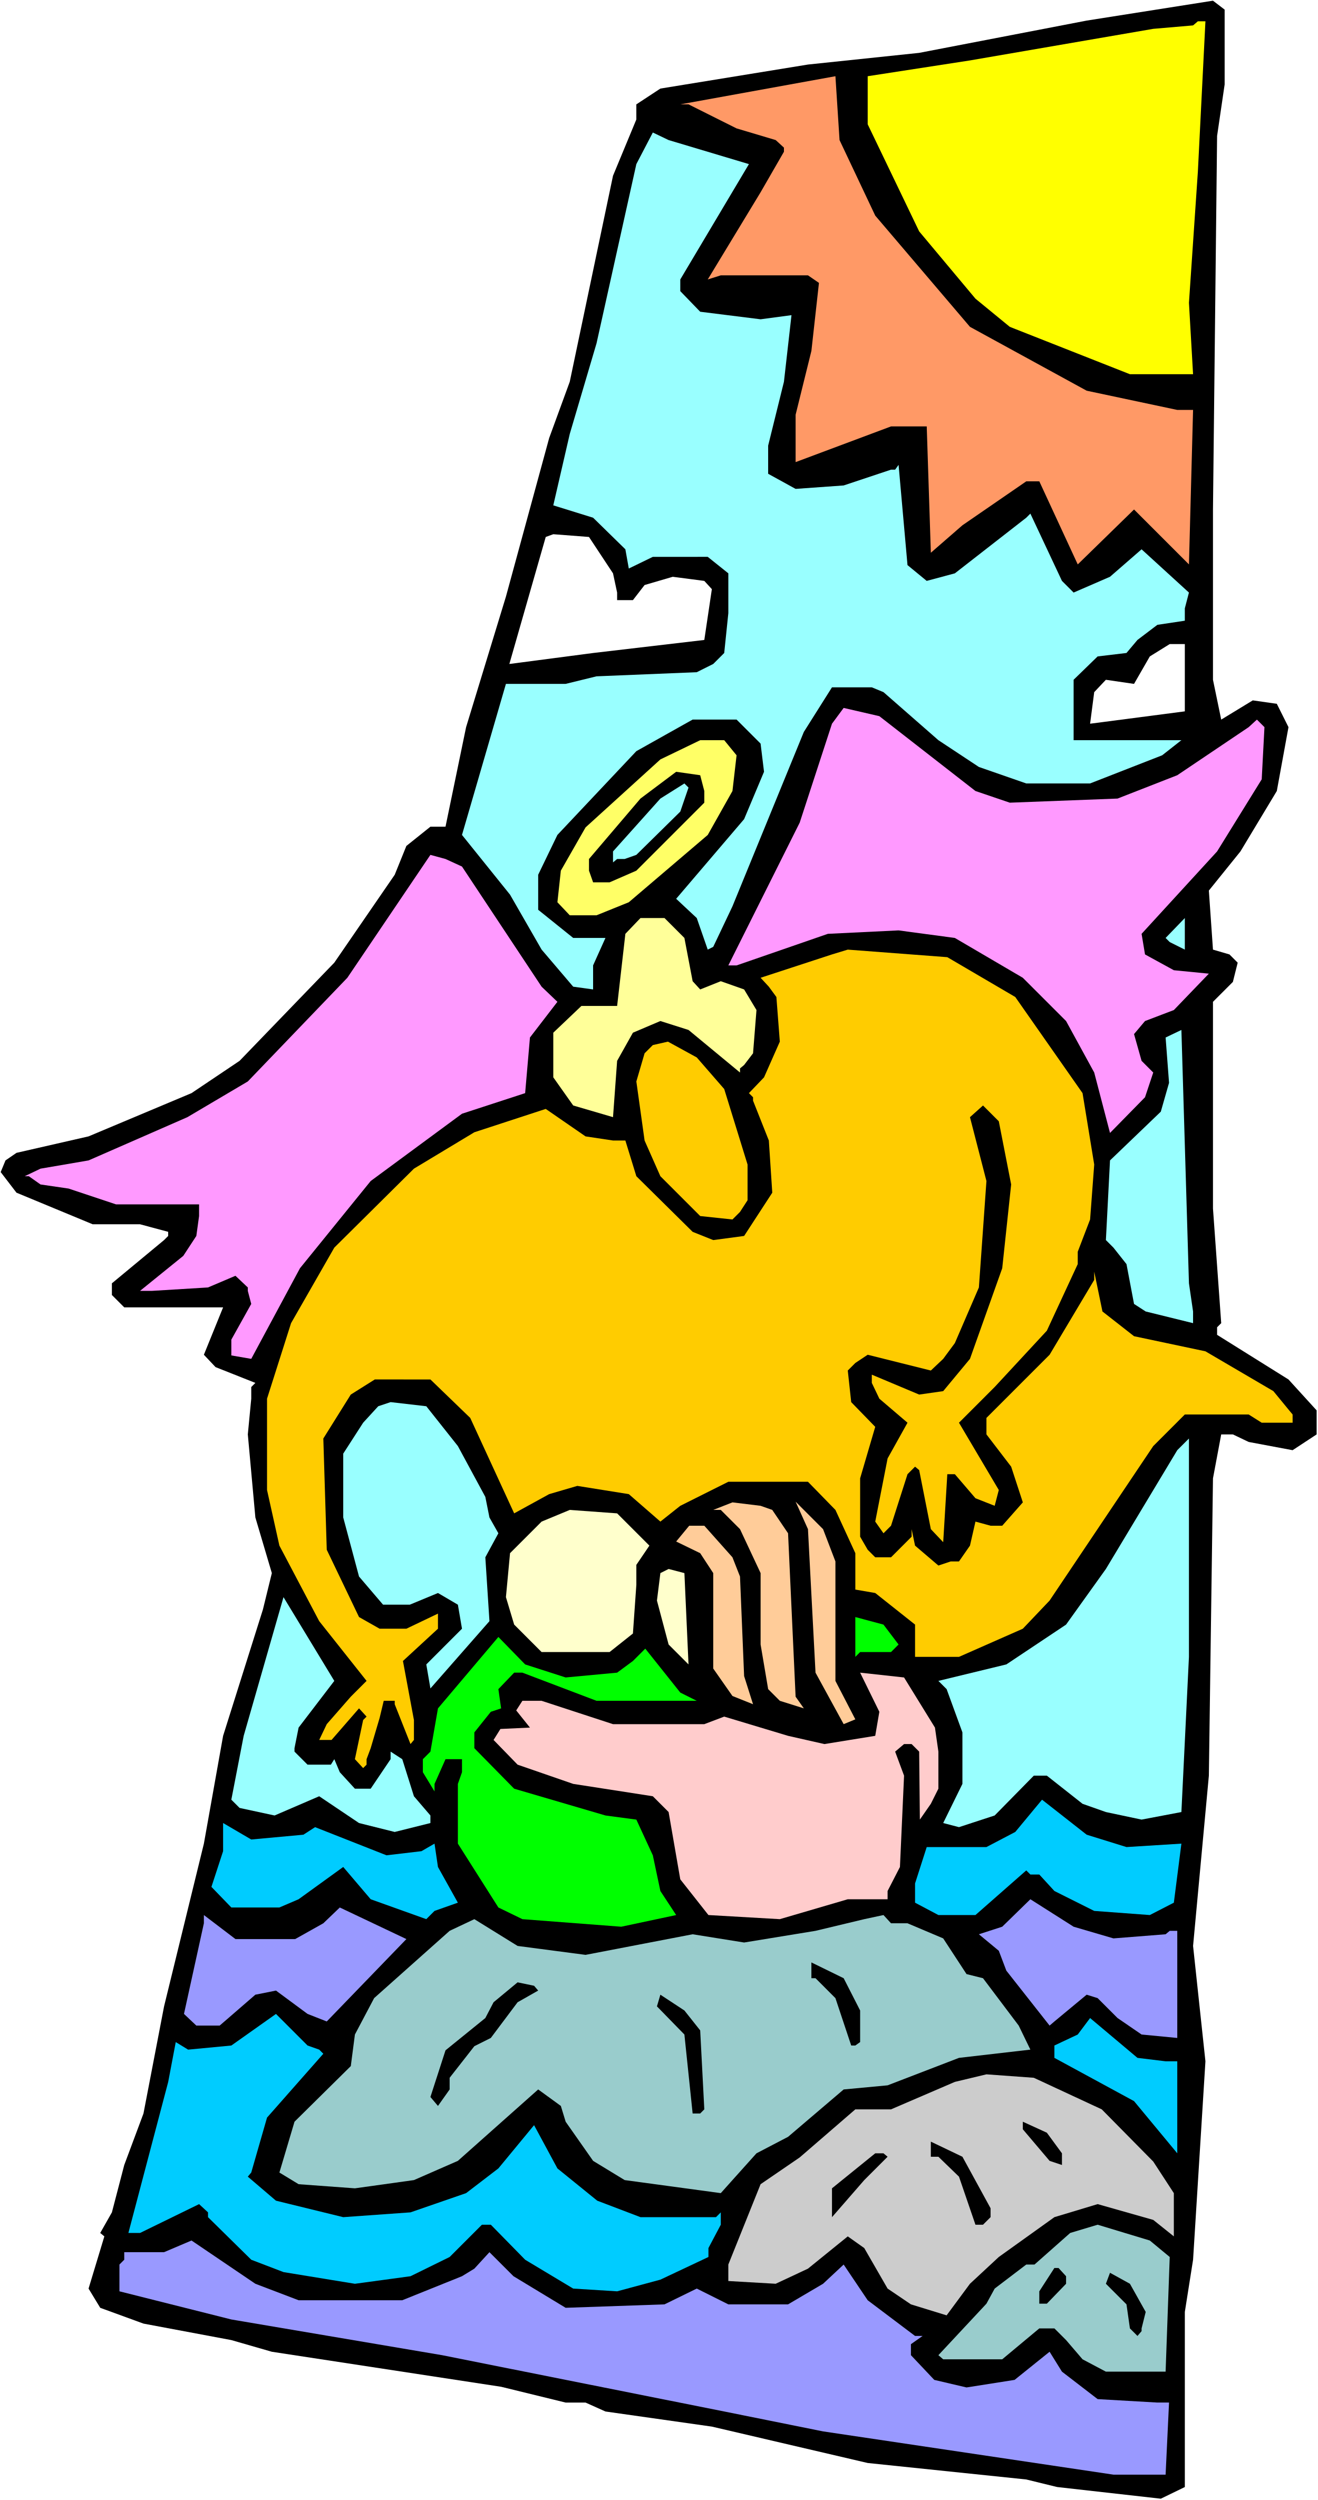
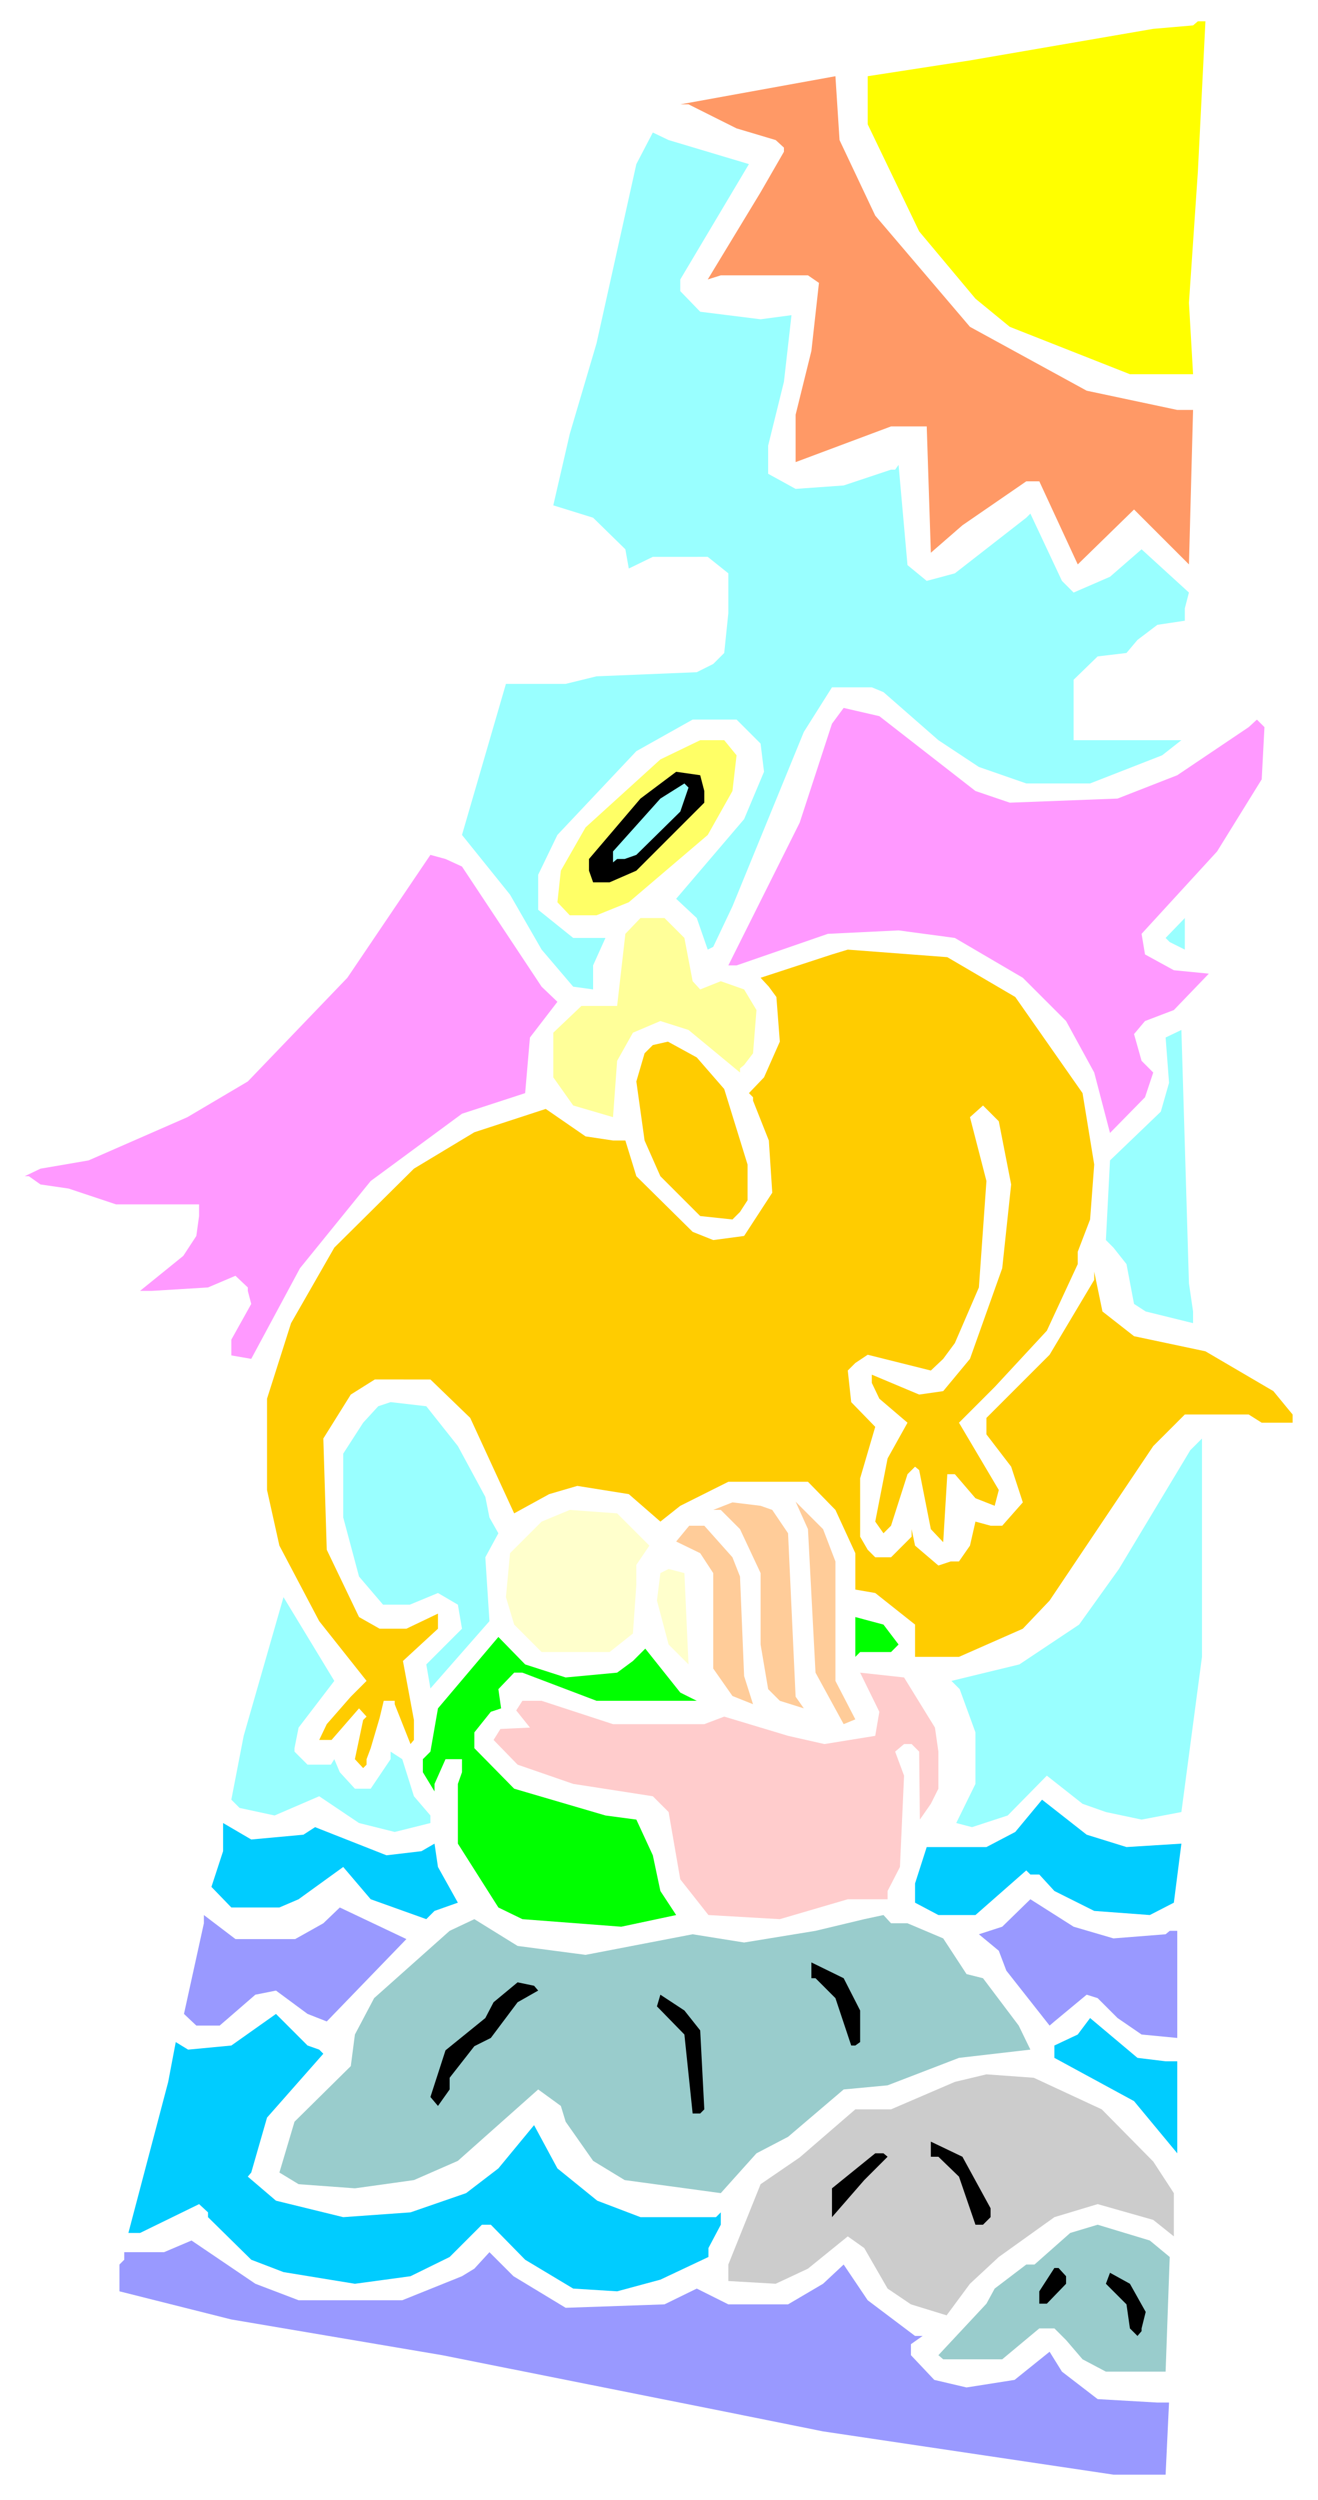
<svg xmlns="http://www.w3.org/2000/svg" xmlns:ns1="http://sodipodi.sourceforge.net/DTD/sodipodi-0.dtd" xmlns:ns2="http://www.inkscape.org/namespaces/inkscape" version="1.0" width="82.067mm" height="155.668mm" id="svg46" ns1:docname="Watching Couple.wmf">
  <rect width="100%" height="100%" fill="#333333" stroke="none" />
  <ns1:namedview id="namedview46" pagecolor="#ffffff" bordercolor="#000000" borderopacity="0.25" ns2:showpageshadow="2" ns2:pageopacity="0.0" ns2:pagecheckerboard="0" ns2:deskcolor="#d1d1d1" ns2:document-units="mm" />
  <defs id="defs1">
    <pattern id="WMFhbasepattern" patternUnits="userSpaceOnUse" width="6" height="6" x="0" y="0" />
  </defs>
  <path style="fill:#ffffff;fill-opacity:1;fill-rule:evenodd;stroke:none" d="M 0,588.353 H 310.175 V 0 H 0 Z" id="path1" />
-   <path style="fill:#000000;fill-opacity:1;fill-rule:evenodd;stroke:none" d="m 288.204,19.876 -1.777,12.119 -0.969,87.906 v 40.075 l 1.939,9.372 7.431,-4.525 5.654,0.808 2.746,5.494 -2.746,15.028 -8.562,14.22 -7.431,9.211 0.969,13.897 3.877,1.131 1.939,1.939 -1.131,4.525 -4.685,4.686 v 48.639 l 1.939,26.986 -0.969,0.97 v 1.778 l 16.801,10.503 6.624,7.272 v 5.656 l -5.654,3.717 -10.339,-1.939 -3.716,-1.778 h -2.746 l -1.939,10.342 -0.969,69.969 -3.716,40.075 2.908,27.147 -2.908,46.7 -1.939,12.281 v 41.206 l -5.654,2.747 -24.394,-2.747 -7.27,-1.778 -37.318,-3.878 -36.672,-8.564 -25.04,-3.555 -4.685,-2.101 h -4.685 l -15.186,-3.717 -53.958,-8.241 -9.531,-2.747 -20.678,-3.878 -10.178,-3.717 -2.746,-4.525 3.716,-12.281 -0.969,-0.808 2.746,-4.848 2.908,-11.15 4.523,-12.119 4.846,-25.208 9.37,-38.297 4.523,-25.37 9.37,-29.733 2.1,-8.564 -3.877,-13.089 -1.777,-19.553 0.808,-8.403 v -2.747 l 0.969,-0.97 -9.37,-3.717 -2.746,-2.909 4.523,-11.15 H 29.24 l -2.908,-2.909 v -2.747 l 12.278,-10.18 0.969,-0.97 v -0.97 l -6.624,-1.778 H 21.809 l -17.932,-7.433 -3.716,-4.848 1.131,-2.747 2.585,-1.778 16.963,-3.878 24.232,-10.18 11.308,-7.595 22.294,-23.108 14.216,-20.684 2.746,-6.787 5.654,-4.525 h 3.554 l 4.846,-23.431 9.37,-30.702 10.178,-37.328 4.846,-13.25 10.178,-48.477 5.493,-13.25 V 24.562 l 5.654,-3.717 34.733,-5.656 26.171,-2.747 39.418,-7.595 29.725,-4.686 2.746,2.101 z" id="path2" />
  <path style="fill:#ffff00;fill-opacity:1;fill-rule:evenodd;stroke:none" d="m 281.904,40.398 -2.1,30.864 0.969,16.805 H 265.911 L 237.639,76.917 229.562,70.292 216.315,54.456 204.199,29.248 V 17.937 l 24.071,-3.717 43.134,-7.433 9.37,-0.808 1.131,-0.97 h 1.777 z" id="path3" />
  <path style="fill:#ff9966;fill-opacity:1;fill-rule:evenodd;stroke:none" d="m 205.976,50.74 22.294,26.178 27.463,15.028 21.325,4.525 h 3.716 l -0.969,36.358 -12.924,-12.927 -13.247,12.927 -9.047,-19.553 h -3.069 l -15.024,10.342 -7.431,6.464 -0.969,-29.733 h -8.401 l -22.455,8.403 V 97.601 l 3.716,-15.028 1.777,-15.998 -2.585,-1.778 H 169.627 l -3.069,0.97 12.439,-20.522 5.493,-9.534 V 34.742 l -1.939,-1.778 -9.208,-2.747 -11.308,-5.656 h -1.939 l 36.51,-6.625 0.969,15.028 z" id="path4" />
  <path style="fill:#99ffff;fill-opacity:1;fill-rule:evenodd;stroke:none" d="m 176.251,38.62 -16.155,27.147 v 2.747 l 4.685,4.848 14.216,1.778 7.27,-0.97 -1.777,15.674 -3.716,15.028 v 6.625 l 6.462,3.555 11.308,-0.808 11.147,-3.717 h 0.969 l 0.808,-1.131 2.1,23.592 4.523,3.717 6.624,-1.778 16.801,-13.089 0.969,-0.97 7.431,15.836 2.746,2.747 8.562,-3.717 7.431,-6.464 11.147,10.18 -0.969,3.717 v 2.909 l -6.462,0.97 -4.685,3.555 -2.585,3.07 -6.785,0.808 -5.654,5.494 v 14.22 h 25.363 l -4.523,3.555 -16.963,6.625 h -15.024 l -11.147,-3.878 -9.531,-6.302 -12.924,-11.311 -2.746,-1.131 h -9.37 l -6.624,10.503 -16.801,41.044 -4.523,9.534 -1.292,0.646 -2.585,-7.433 -4.846,-4.525 15.993,-18.745 4.685,-11.15 -0.808,-6.625 -5.654,-5.656 h -10.339 l -13.247,7.433 -18.578,19.714 -4.523,9.372 v 8.241 l 8.239,6.625 h 7.593 l -2.908,6.464 v 5.656 l -4.685,-0.646 -7.431,-8.726 -7.431,-12.927 -11.308,-14.058 10.339,-35.55 h 14.055 l 7.27,-1.778 23.586,-0.97 3.877,-1.939 2.585,-2.585 0.969,-9.372 v -9.372 l -4.846,-3.878 H 153.634 l -5.654,2.747 -0.808,-4.525 -7.593,-7.433 -9.37,-2.909 3.877,-16.805 6.3,-21.33 9.37,-42.175 3.877,-7.433 3.716,1.778 z" id="path5" />
  <path style="fill:#ffffff;fill-opacity:1;fill-rule:evenodd;stroke:none" d="m 144.264,134.929 0.969,4.525 v 1.778 h 3.716 l 2.746,-3.555 6.624,-1.939 7.431,0.97 1.777,1.939 -1.777,11.958 -26.171,3.07 -19.709,2.585 8.562,-29.894 1.777,-0.646 8.401,0.646 z" id="path6" />
  <path style="fill:#ffffff;fill-opacity:1;fill-rule:evenodd;stroke:none" d="m 278.834,167.408 -22.294,2.909 0.969,-7.433 2.746,-2.909 6.624,0.97 3.716,-6.464 4.685,-2.909 h 3.554 z" id="path7" />
  <path style="fill:#ff99ff;fill-opacity:1;fill-rule:evenodd;stroke:none" d="m 229.562,186.153 8.077,2.747 25.363,-0.97 14.055,-5.494 16.801,-11.311 1.939,-1.778 1.777,1.778 -0.646,12.281 -10.501,16.967 -17.77,19.391 0.808,4.848 6.785,3.717 8.239,0.808 -8.239,8.564 -6.785,2.585 -2.585,3.07 1.777,6.302 2.746,2.747 -1.939,5.817 -8.239,8.403 -3.716,-14.22 -6.624,-12.119 -10.178,-10.18 -15.993,-9.372 -13.247,-1.778 -16.64,0.808 -21.486,7.433 h -1.939 l 16.801,-33.611 7.593,-23.269 2.746,-3.717 8.401,1.939 z" id="path8" />
  <path style="fill:#ffff66;fill-opacity:1;fill-rule:evenodd;stroke:none" d="m 173.343,177.75 -0.969,8.403 -5.816,10.342 -18.578,15.836 -7.593,3.07 h -6.3 l -2.908,-3.07 0.808,-7.433 5.816,-10.18 17.609,-15.998 9.37,-4.525 h 5.654 z" id="path9" />
  <path style="fill:#000000;fill-opacity:1;fill-rule:evenodd;stroke:none" d="m 165.75,186.153 v 2.747 l -15.993,15.998 -6.3,2.747 h -3.877 l -0.969,-2.747 v -2.747 l 12.116,-14.22 8.401,-6.302 5.654,0.808 z" id="path10" />
  <path style="fill:#99ffff;fill-opacity:1;fill-rule:evenodd;stroke:none" d="m 160.096,191.001 -10.339,10.18 -2.746,0.97 h -1.777 l -0.969,0.808 v -2.585 l 11.147,-12.443 5.654,-3.555 0.969,0.97 z" id="path11" />
  <path style="fill:#ff99ff;fill-opacity:1;fill-rule:evenodd;stroke:none" d="m 108.723,203.928 18.74,28.278 3.716,3.555 -6.462,8.403 -1.131,13.089 -14.863,4.848 -21.486,15.836 -16.64,20.522 -11.47,21.33 -4.685,-0.808 v -3.717 l 4.685,-8.403 -0.808,-3.07 v -0.808 l -2.908,-2.747 -6.462,2.747 -13.247,0.808 h -2.746 l 10.178,-8.241 3.069,-4.686 0.646,-4.686 v -2.747 H 27.302 L 16.155,279.714 9.531,278.745 6.785,276.806 H 5.816 l 3.716,-1.778 11.308,-1.939 23.263,-10.18 14.216,-8.403 23.425,-24.4 19.547,-28.925 3.554,0.97 z" id="path12" />
  <path style="fill:#ffff99;fill-opacity:1;fill-rule:evenodd;stroke:none" d="m 161.065,220.733 1.939,10.18 1.777,1.939 4.846,-1.939 5.493,1.939 2.908,4.848 -0.808,10.18 -2.1,2.747 -0.969,0.808 v 0.97 l -12.116,-10.019 -6.624,-2.101 -6.462,2.747 -3.716,6.625 -0.969,13.25 -9.37,-2.747 -4.685,-6.625 v -10.503 l 6.624,-6.302 h 8.401 l 1.939,-16.967 3.554,-3.717 h 5.654 z" id="path13" />
  <path style="fill:#99ffff;fill-opacity:1;fill-rule:evenodd;stroke:none" d="m 275.28,221.703 -0.969,-0.97 4.523,-4.686 v 7.433 z" id="path14" />
  <path style="fill:#ffcc00;fill-opacity:1;fill-rule:evenodd;stroke:none" d="m 238.932,234.63 15.832,22.623 2.746,16.805 -0.969,12.927 -2.908,7.595 v 2.909 l -7.27,15.674 -12.278,13.25 -8.401,8.403 9.37,15.836 -0.969,3.717 -4.523,-1.778 -4.846,-5.656 h -1.777 l -0.969,15.998 -2.908,-3.07 -2.746,-13.897 -0.969,-0.808 -1.777,1.778 -3.877,12.119 -1.777,1.778 -1.939,-2.747 2.908,-14.866 4.685,-8.403 -6.624,-5.656 -1.777,-3.717 v -1.939 l 11.147,4.686 5.654,-0.808 6.3,-7.595 7.593,-21.33 2.1,-19.714 -2.908,-14.866 -3.716,-3.717 -3.069,2.747 3.877,15.028 -1.777,25.047 -5.654,13.089 -2.746,3.717 -2.908,2.747 -14.863,-3.717 -2.908,1.939 -1.777,1.778 0.808,7.433 5.654,5.817 -3.554,12.119 v 13.735 l 1.777,3.07 1.777,1.778 h 3.716 l 4.846,-4.848 v -1.778 l 0.808,3.878 5.493,4.686 2.908,-0.97 h 1.939 l 2.585,-3.717 1.292,-5.656 3.554,0.97 h 2.746 l 4.846,-5.494 -2.746,-8.403 -5.816,-7.595 v -3.878 l 14.863,-14.866 10.501,-17.613 v -1.939 l 1.939,9.372 7.431,5.817 16.801,3.555 15.993,9.372 3.716,4.525 0.808,0.97 v 1.939 h -7.27 l -3.069,-1.939 h -15.024 l -7.431,7.433 -24.394,36.358 -6.3,6.625 -15.024,6.625 h -10.339 v -7.595 l -9.37,-7.433 -4.685,-0.808 v -8.564 l -4.685,-10.18 -6.462,-6.625 h -18.74 l -11.308,5.656 -4.685,3.717 -7.431,-6.464 -12.116,-1.939 -6.624,1.939 -8.239,4.525 -10.339,-22.461 -9.37,-9.049 H 88.206 l -5.654,3.555 -6.462,10.342 0.808,26.178 7.593,15.836 4.846,2.747 h 6.3 l 7.431,-3.555 v 3.555 l -8.239,7.595 2.585,13.897 v 4.686 l -0.808,0.97 -3.716,-9.372 v -0.808 h -2.585 l -0.969,4.04 -2.1,7.11 -0.969,2.585 v 1.293 l -0.808,0.808 -1.939,-2.101 1.939,-9.211 0.808,-0.808 -1.777,-1.939 -6.462,7.433 h -2.908 l 1.777,-3.717 5.654,-6.464 3.716,-3.717 -11.147,-14.058 -9.37,-17.775 -2.908,-13.089 v -21.492 l 5.654,-17.775 10.178,-17.775 18.74,-18.583 14.216,-8.564 16.801,-5.494 9.37,6.464 6.462,0.97 h 2.908 l 2.585,8.403 13.247,13.089 4.846,1.939 7.27,-0.97 6.624,-10.18 -0.808,-12.281 -3.716,-9.372 v -0.808 l -0.969,-0.97 3.554,-3.717 3.716,-8.403 -0.808,-10.503 -1.777,-2.424 -1.939,-2.101 16.801,-5.494 3.716,-1.131 23.425,1.778 z" id="path15" />
  <path style="fill:#99ffff;fill-opacity:1;fill-rule:evenodd;stroke:none" d="m 280.773,308.639 v 2.747 l -11.147,-2.747 -2.746,-1.778 -1.777,-9.372 -3.069,-3.878 -1.777,-1.778 0.969,-18.745 11.955,-11.473 1.939,-6.787 -0.808,-10.665 3.716,-1.778 1.777,59.627 z" id="path16" />
  <path style="fill:#ffcc00;fill-opacity:1;fill-rule:evenodd;stroke:none" d="m 170.435,256.284 5.493,17.775 v 8.403 l -1.777,2.747 -1.777,1.778 -7.593,-0.808 -9.37,-9.372 -3.716,-8.403 -1.939,-13.897 1.939,-6.625 1.939,-1.939 3.554,-0.808 6.785,3.717 z" id="path17" />
  <path style="fill:#99ffff;fill-opacity:1;fill-rule:evenodd;stroke:none" d="m 107.754,340.311 6.462,11.958 0.969,4.848 2.1,3.717 -3.069,5.656 0.969,15.028 -13.893,15.836 -0.969,-5.656 8.401,-8.403 -0.969,-5.656 -4.685,-2.747 -6.624,2.747 h -6.3 l -5.654,-6.625 -3.716,-13.897 V 342.088 l 4.685,-7.272 3.554,-3.878 2.908,-0.97 8.401,0.97 z" id="path18" />
-   <path style="fill:#99ffff;fill-opacity:1;fill-rule:evenodd;stroke:none" d="m 278.027,426.439 -9.37,1.778 -8.401,-1.778 -5.493,-1.939 -8.401,-6.625 h -3.069 l -9.208,9.372 -8.401,2.747 -3.716,-0.97 4.523,-9.211 v -12.119 l -3.716,-10.18 -1.939,-1.939 15.993,-3.878 14.055,-9.372 9.37,-13.089 16.801,-27.955 2.746,-2.747 v 51.386 z" id="path19" />
+   <path style="fill:#99ffff;fill-opacity:1;fill-rule:evenodd;stroke:none" d="m 278.027,426.439 -9.37,1.778 -8.401,-1.778 -5.493,-1.939 -8.401,-6.625 l -9.208,9.372 -8.401,2.747 -3.716,-0.97 4.523,-9.211 v -12.119 l -3.716,-10.18 -1.939,-1.939 15.993,-3.878 14.055,-9.372 9.37,-13.089 16.801,-27.955 2.746,-2.747 v 51.386 z" id="path19" />
  <path style="fill:#ffcc99;fill-opacity:1;fill-rule:evenodd;stroke:none" d="m 181.743,355.339 3.716,5.494 1.777,38.459 1.939,2.747 -5.654,-1.778 -2.746,-2.747 -1.777,-10.503 v -16.805 l -4.846,-10.342 -4.523,-4.525 h -1.777 l 4.523,-1.778 6.624,0.808 z" id="path20" />
  <path style="fill:#ffcc99;fill-opacity:1;fill-rule:evenodd;stroke:none" d="m 196.606,367.458 v 28.117 l 4.685,9.049 -2.746,1.131 -6.624,-12.119 -1.777,-33.773 -2.908,-6.464 6.462,6.464 z" id="path21" />
  <path style="fill:#ffffcc;fill-opacity:1;fill-rule:evenodd;stroke:none" d="m 152.826,363.742 -3.069,4.525 v 4.686 l -0.808,11.473 -5.493,4.363 h -15.993 l -6.462,-6.464 -1.939,-6.464 0.969,-10.342 7.431,-7.433 6.624,-2.747 11.147,0.808 z" id="path22" />
  <path style="fill:#ffcc99;fill-opacity:1;fill-rule:evenodd;stroke:none" d="m 172.373,366.489 1.777,4.525 0.969,23.431 2.1,6.625 -4.846,-1.939 -4.523,-6.464 v -22.461 l -3.069,-4.686 -5.654,-2.747 3.069,-3.717 h 3.554 z" id="path23" />
  <path style="fill:#ffffcc;fill-opacity:1;fill-rule:evenodd;stroke:none" d="m 162.034,391.697 -4.685,-4.686 -2.746,-10.342 0.808,-6.464 1.939,-0.97 3.716,0.97 z" id="path24" />
  <path style="fill:#99ffff;fill-opacity:1;fill-rule:evenodd;stroke:none" d="m 70.274,406.563 -0.969,4.848 v 0.808 l 3.069,3.07 h 5.493 l 0.808,-1.293 1.292,3.07 3.554,3.878 h 3.716 l 4.685,-6.948 v -1.778 l 2.746,1.778 2.746,8.726 3.877,4.525 v 1.778 l -8.401,2.101 -8.401,-2.101 -9.37,-6.302 -10.501,4.525 -8.239,-1.778 -1.939,-1.939 2.908,-15.028 9.37,-32.641 11.955,19.714 z" id="path25" />
  <path style="fill:#00ff00;fill-opacity:1;fill-rule:evenodd;stroke:none" d="m 211.468,387.011 -1.777,1.778 h -7.27 l -1.131,1.131 v -9.372 l 6.624,1.778 z" id="path26" />
  <path style="fill:#00ff00;fill-opacity:1;fill-rule:evenodd;stroke:none" d="m 133.117,394.767 12.116,-1.131 3.716,-2.747 2.908,-2.909 8.239,10.342 3.877,1.939 h -23.586 l -17.447,-6.625 h -1.939 l -3.716,3.878 0.646,4.525 -2.423,0.808 -3.877,4.848 v 3.717 l 9.37,9.534 21.486,6.302 7.27,0.97 3.877,8.403 1.777,8.403 3.716,5.656 -12.924,2.747 -23.263,-1.778 -5.654,-2.747 -9.531,-15.028 v -14.058 l 0.969,-2.747 v -3.07 h -3.877 l -2.585,5.817 v 1.778 l -2.746,-4.525 v -3.07 l 1.777,-1.778 1.777,-10.18 14.216,-16.805 6.3,6.464 z" id="path27" />
  <path style="fill:#ffcccc;fill-opacity:1;fill-rule:evenodd;stroke:none" d="m 220.03,406.563 0.808,5.656 v 8.726 l -1.777,3.555 -2.585,3.717 -0.162,-15.998 -1.777,-1.778 h -1.777 l -2.1,1.778 2.1,5.656 -0.969,21.492 -2.908,5.656 v 1.939 h -9.37 l -15.993,4.686 -16.801,-0.97 -6.624,-8.403 -2.746,-15.836 -3.716,-3.717 -18.74,-2.909 -13.086,-4.525 -5.654,-5.817 1.615,-2.585 6.947,-0.323 -3.231,-4.04 1.454,-2.262 h 4.523 l 16.801,5.494 h 21.486 l 4.685,-1.778 15.024,4.525 8.562,1.939 11.955,-1.939 0.969,-5.656 -4.523,-9.211 10.339,1.131 z" id="path28" />
  <path style="fill:#00ccff;fill-opacity:1;fill-rule:evenodd;stroke:none" d="m 265.103,434.68 12.924,-0.808 -1.777,13.897 -5.654,2.909 -13.086,-0.97 -9.37,-4.686 -3.554,-3.878 h -2.1 l -0.969,-0.97 -11.955,10.503 h -8.724 l -5.493,-2.909 v -4.525 l 2.746,-8.564 h 14.055 l 6.785,-3.555 6.3,-7.595 10.501,8.241 z" id="path29" />
  <path style="fill:#00ccff;fill-opacity:1;fill-rule:evenodd;stroke:none" d="m 71.405,431.771 2.746,-1.778 16.801,6.625 8.239,-0.97 3.069,-1.778 0.808,5.494 4.685,8.403 -5.493,1.939 -1.939,1.939 -13.086,-4.686 -6.462,-7.595 -10.501,7.595 -4.523,1.939 H 54.442 l -4.685,-4.848 2.746,-8.403 v -6.625 l 6.624,3.878 z" id="path30" />
  <path style="fill:#9999ff;fill-opacity:1;fill-rule:evenodd;stroke:none" d="m 262.033,456.172 12.278,-0.97 0.969,-0.808 h 1.777 v 25.208 l -8.401,-0.808 -5.654,-3.878 -4.685,-4.686 -2.585,-0.808 -7.593,6.302 -1.131,0.97 -10.178,-12.927 -1.777,-4.686 -4.685,-3.878 5.493,-1.778 6.624,-6.464 10.178,6.464 z" id="path31" />
  <path style="fill:#9999ff;fill-opacity:1;fill-rule:evenodd;stroke:none" d="m 76.898,475.724 -4.523,-1.778 -7.431,-5.494 -4.846,0.97 -8.401,7.272 h -5.493 l -2.908,-2.747 4.685,-21.33 v -1.939 l 7.431,5.656 h 14.055 l 6.624,-3.717 3.877,-3.717 15.67,7.433 z" id="path32" />
  <path style="fill:#99cccc;fill-opacity:1;fill-rule:evenodd;stroke:none" d="m 213.568,452.617 8.401,3.555 5.493,8.403 3.877,0.97 8.401,11.15 2.746,5.656 -16.801,1.939 -16.801,6.464 -10.339,0.97 -13.086,11.15 -7.431,3.878 -5.654,6.302 -2.746,3.07 -22.617,-3.07 -7.431,-4.525 -6.462,-9.211 -1.131,-3.717 -5.331,-3.878 -18.901,16.805 -10.339,4.525 -13.893,1.939 -13.247,-0.97 -4.523,-2.747 3.554,-11.958 13.247,-13.089 0.969,-7.433 4.523,-8.564 17.77,-15.836 5.816,-2.747 10.178,6.302 15.993,2.101 25.202,-4.848 12.116,1.939 16.801,-2.747 11.47,-2.747 4.523,-0.97 1.777,1.939 z" id="path33" />
  <path style="fill:#000000;fill-opacity:1;fill-rule:evenodd;stroke:none" d="m 202.422,473.139 v 7.433 l -1.131,0.808 h -0.969 l -3.716,-11.15 -4.685,-4.686 h -0.969 v -3.717 l 7.593,3.717 z" id="path34" />
  <path style="fill:#000000;fill-opacity:1;fill-rule:evenodd;stroke:none" d="m 126.655,468.453 -4.846,2.747 -6.3,8.403 -3.877,1.939 -5.816,7.433 v 2.747 l -2.746,3.878 -1.777,-2.101 3.554,-10.988 9.37,-7.595 1.939,-3.717 5.654,-4.686 3.877,0.808 z" id="path35" />
  <path style="fill:#000000;fill-opacity:1;fill-rule:evenodd;stroke:none" d="m 164.781,477.825 0.969,18.583 -0.969,0.97 h -1.777 l -1.939,-18.583 -6.462,-6.625 0.808,-2.747 5.654,3.717 z" id="path36" />
  <path style="fill:#00ccff;fill-opacity:1;fill-rule:evenodd;stroke:none" d="m 75.121,482.349 0.969,0.97 -13.247,15.028 -3.716,12.927 -0.808,0.97 6.624,5.656 15.832,3.878 15.832,-1.131 13.086,-4.525 7.593,-5.817 8.401,-10.18 5.493,10.18 9.37,7.595 10.178,3.878 h 17.77 l 1.131,-1.131 v 2.909 l -2.908,5.494 V 531.15 l -11.308,5.333 -10.178,2.747 -10.339,-0.646 -11.308,-6.787 -8.077,-8.241 h -2.1 l -7.593,7.595 -9.208,4.525 -13.086,1.778 -16.801,-2.747 -7.593,-2.909 -10.178,-10.019 v -1.131 l -2.1,-1.939 -13.893,6.787 h -2.746 l 9.37,-35.55 1.777,-9.372 2.908,1.778 10.178,-0.97 10.501,-7.433 7.431,7.433 z" id="path37" />
  <path style="fill:#00ccff;fill-opacity:1;fill-rule:evenodd;stroke:none" d="m 274.311,485.097 h 2.746 v 21.653 l -10.178,-12.281 -18.74,-10.18 v -2.909 l 5.493,-2.585 2.908,-3.878 11.147,9.372 z" id="path38" />
  <path style="fill:#cccccc;fill-opacity:1;fill-rule:evenodd;stroke:none" d="m 259.287,496.408 12.116,12.281 4.846,7.433 v 10.18 l -4.846,-3.878 -13.086,-3.717 -10.178,3.07 -13.086,9.372 -6.785,6.302 -5.493,7.433 -8.401,-2.585 -5.493,-3.717 -5.493,-9.534 -3.877,-2.747 -9.37,7.595 -7.593,3.555 -11.147,-0.646 v -3.878 l 7.593,-18.906 9.208,-6.302 13.086,-11.311 h 8.401 l 15.024,-6.464 7.431,-1.778 11.147,0.808 z" id="path39" />
-   <path style="fill:#000000;fill-opacity:1;fill-rule:evenodd;stroke:none" d="m 249.917,506.75 v 2.747 l -2.908,-0.97 -6.3,-7.433 v -1.778 l 5.654,2.585 z" id="path40" />
  <path style="fill:#000000;fill-opacity:1;fill-rule:evenodd;stroke:none" d="m 233.116,519.677 v 2.101 l -1.777,1.778 h -1.777 l -3.877,-11.311 -4.846,-4.686 h -1.777 v -3.555 l 7.431,3.555 z" id="path41" />
  <path style="fill:#000000;fill-opacity:1;fill-rule:evenodd;stroke:none" d="m 208.884,507.558 -5.493,5.494 -7.593,8.726 v -6.787 l 10.178,-8.241 h 1.939 z" id="path42" />
  <path style="fill:#99cccc;fill-opacity:1;fill-rule:evenodd;stroke:none" d="m 275.28,531.15 -0.969,26.986 h -14.055 l -5.493,-2.909 -3.877,-4.525 -2.746,-2.747 h -3.554 l -8.724,7.272 h -13.893 l -1.131,-0.97 11.308,-12.119 1.939,-3.555 7.431,-5.656 h 1.939 l 8.401,-7.433 6.462,-1.939 12.278,3.717 z" id="path43" />
  <path style="fill:#9999ff;fill-opacity:1;fill-rule:evenodd;stroke:none" d="M 70.274,541.33 H 94.668 l 14.055,-5.656 2.908,-1.778 3.554,-3.878 5.654,5.656 12.278,7.433 23.263,-0.808 7.593,-3.717 7.431,3.717 h 14.055 l 8.239,-4.848 4.846,-4.525 5.654,8.403 11.147,8.403 h 1.777 l -2.746,1.939 v 2.585 l 5.493,5.817 7.593,1.778 11.308,-1.778 8.239,-6.625 2.908,4.686 8.401,6.464 14.055,0.808 h 2.746 l -0.808,16.967 h -12.278 l -68.335,-10.18 -23.263,-4.686 -66.397,-13.25 -49.596,-8.403 -26.333,-6.625 v -6.302 l 1.131,-1.131 v -1.778 h 9.37 l 6.462,-2.747 15.024,10.18 z" id="path44" />
  <path style="fill:#000000;fill-opacity:1;fill-rule:evenodd;stroke:none" d="m 250.886,535.675 v 1.778 l -4.523,4.686 h -1.777 v -2.909 l 3.554,-5.494 h 0.969 z" id="path45" />
  <path style="fill:#000000;fill-opacity:1;fill-rule:evenodd;stroke:none" d="m 269.626,544.077 -0.969,3.878 v 0.646 l -0.969,1.131 -1.777,-1.778 -0.808,-5.656 -4.846,-4.848 0.969,-2.585 4.685,2.585 z" id="path46" />
</svg>